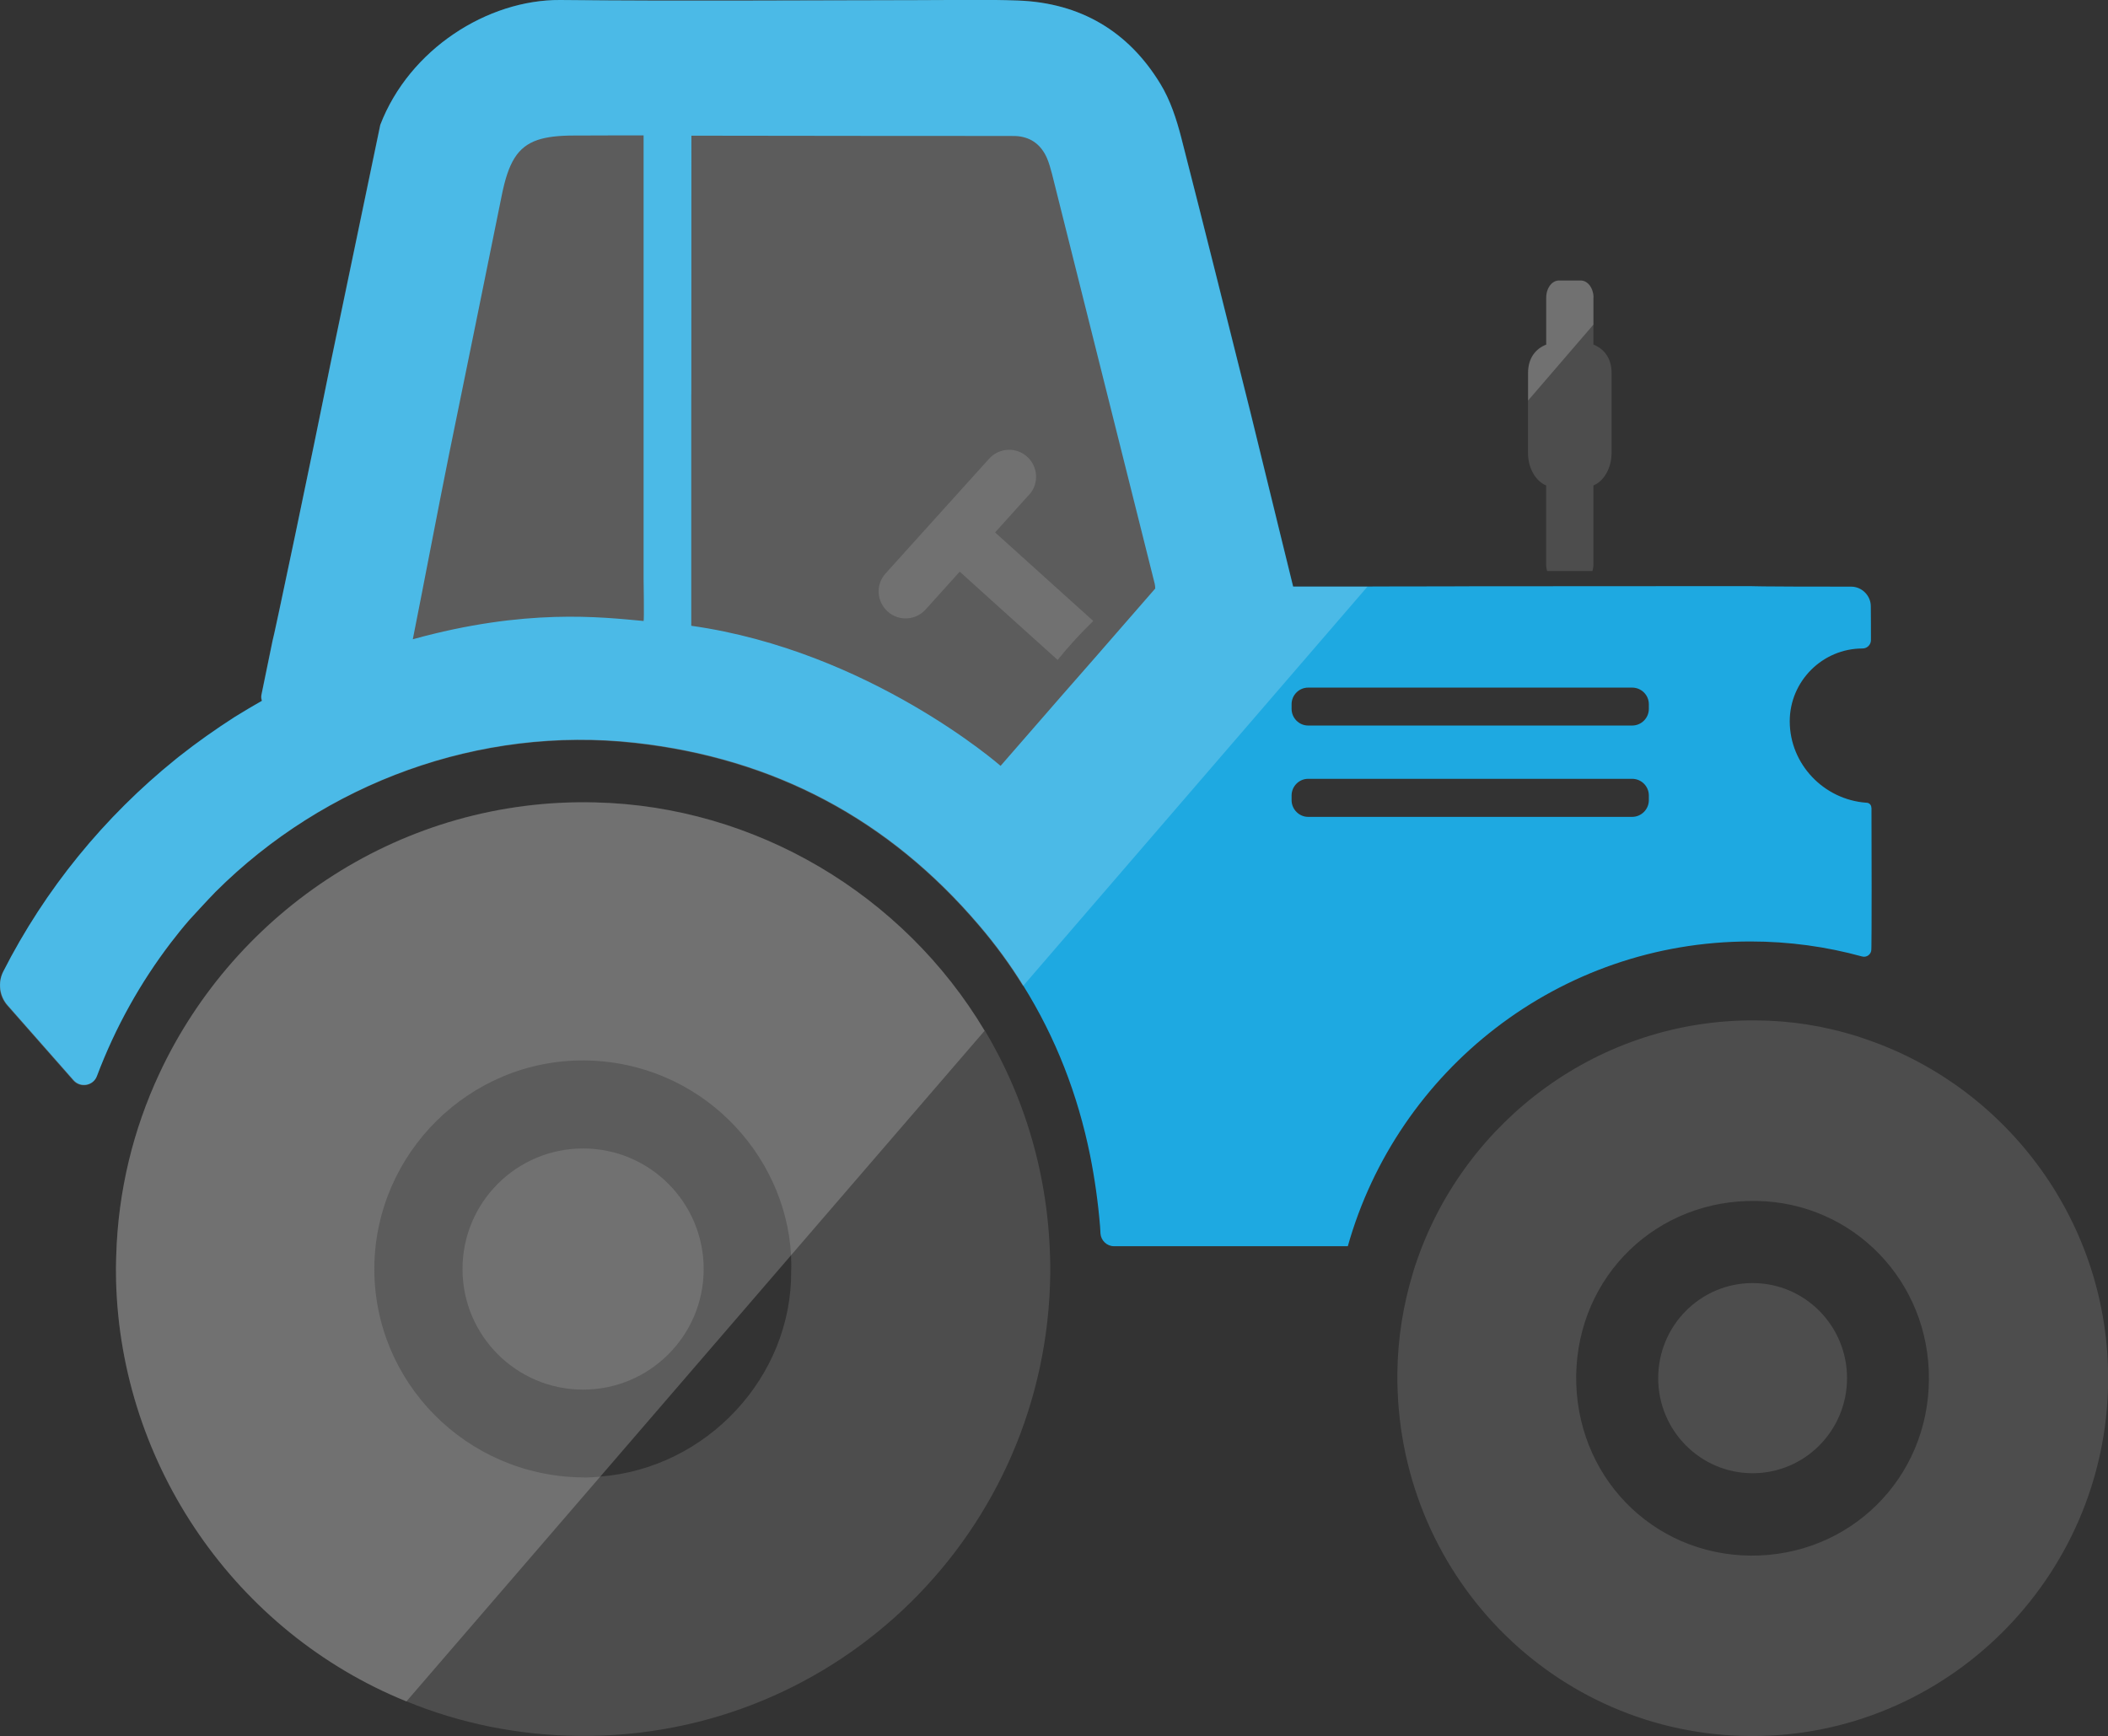
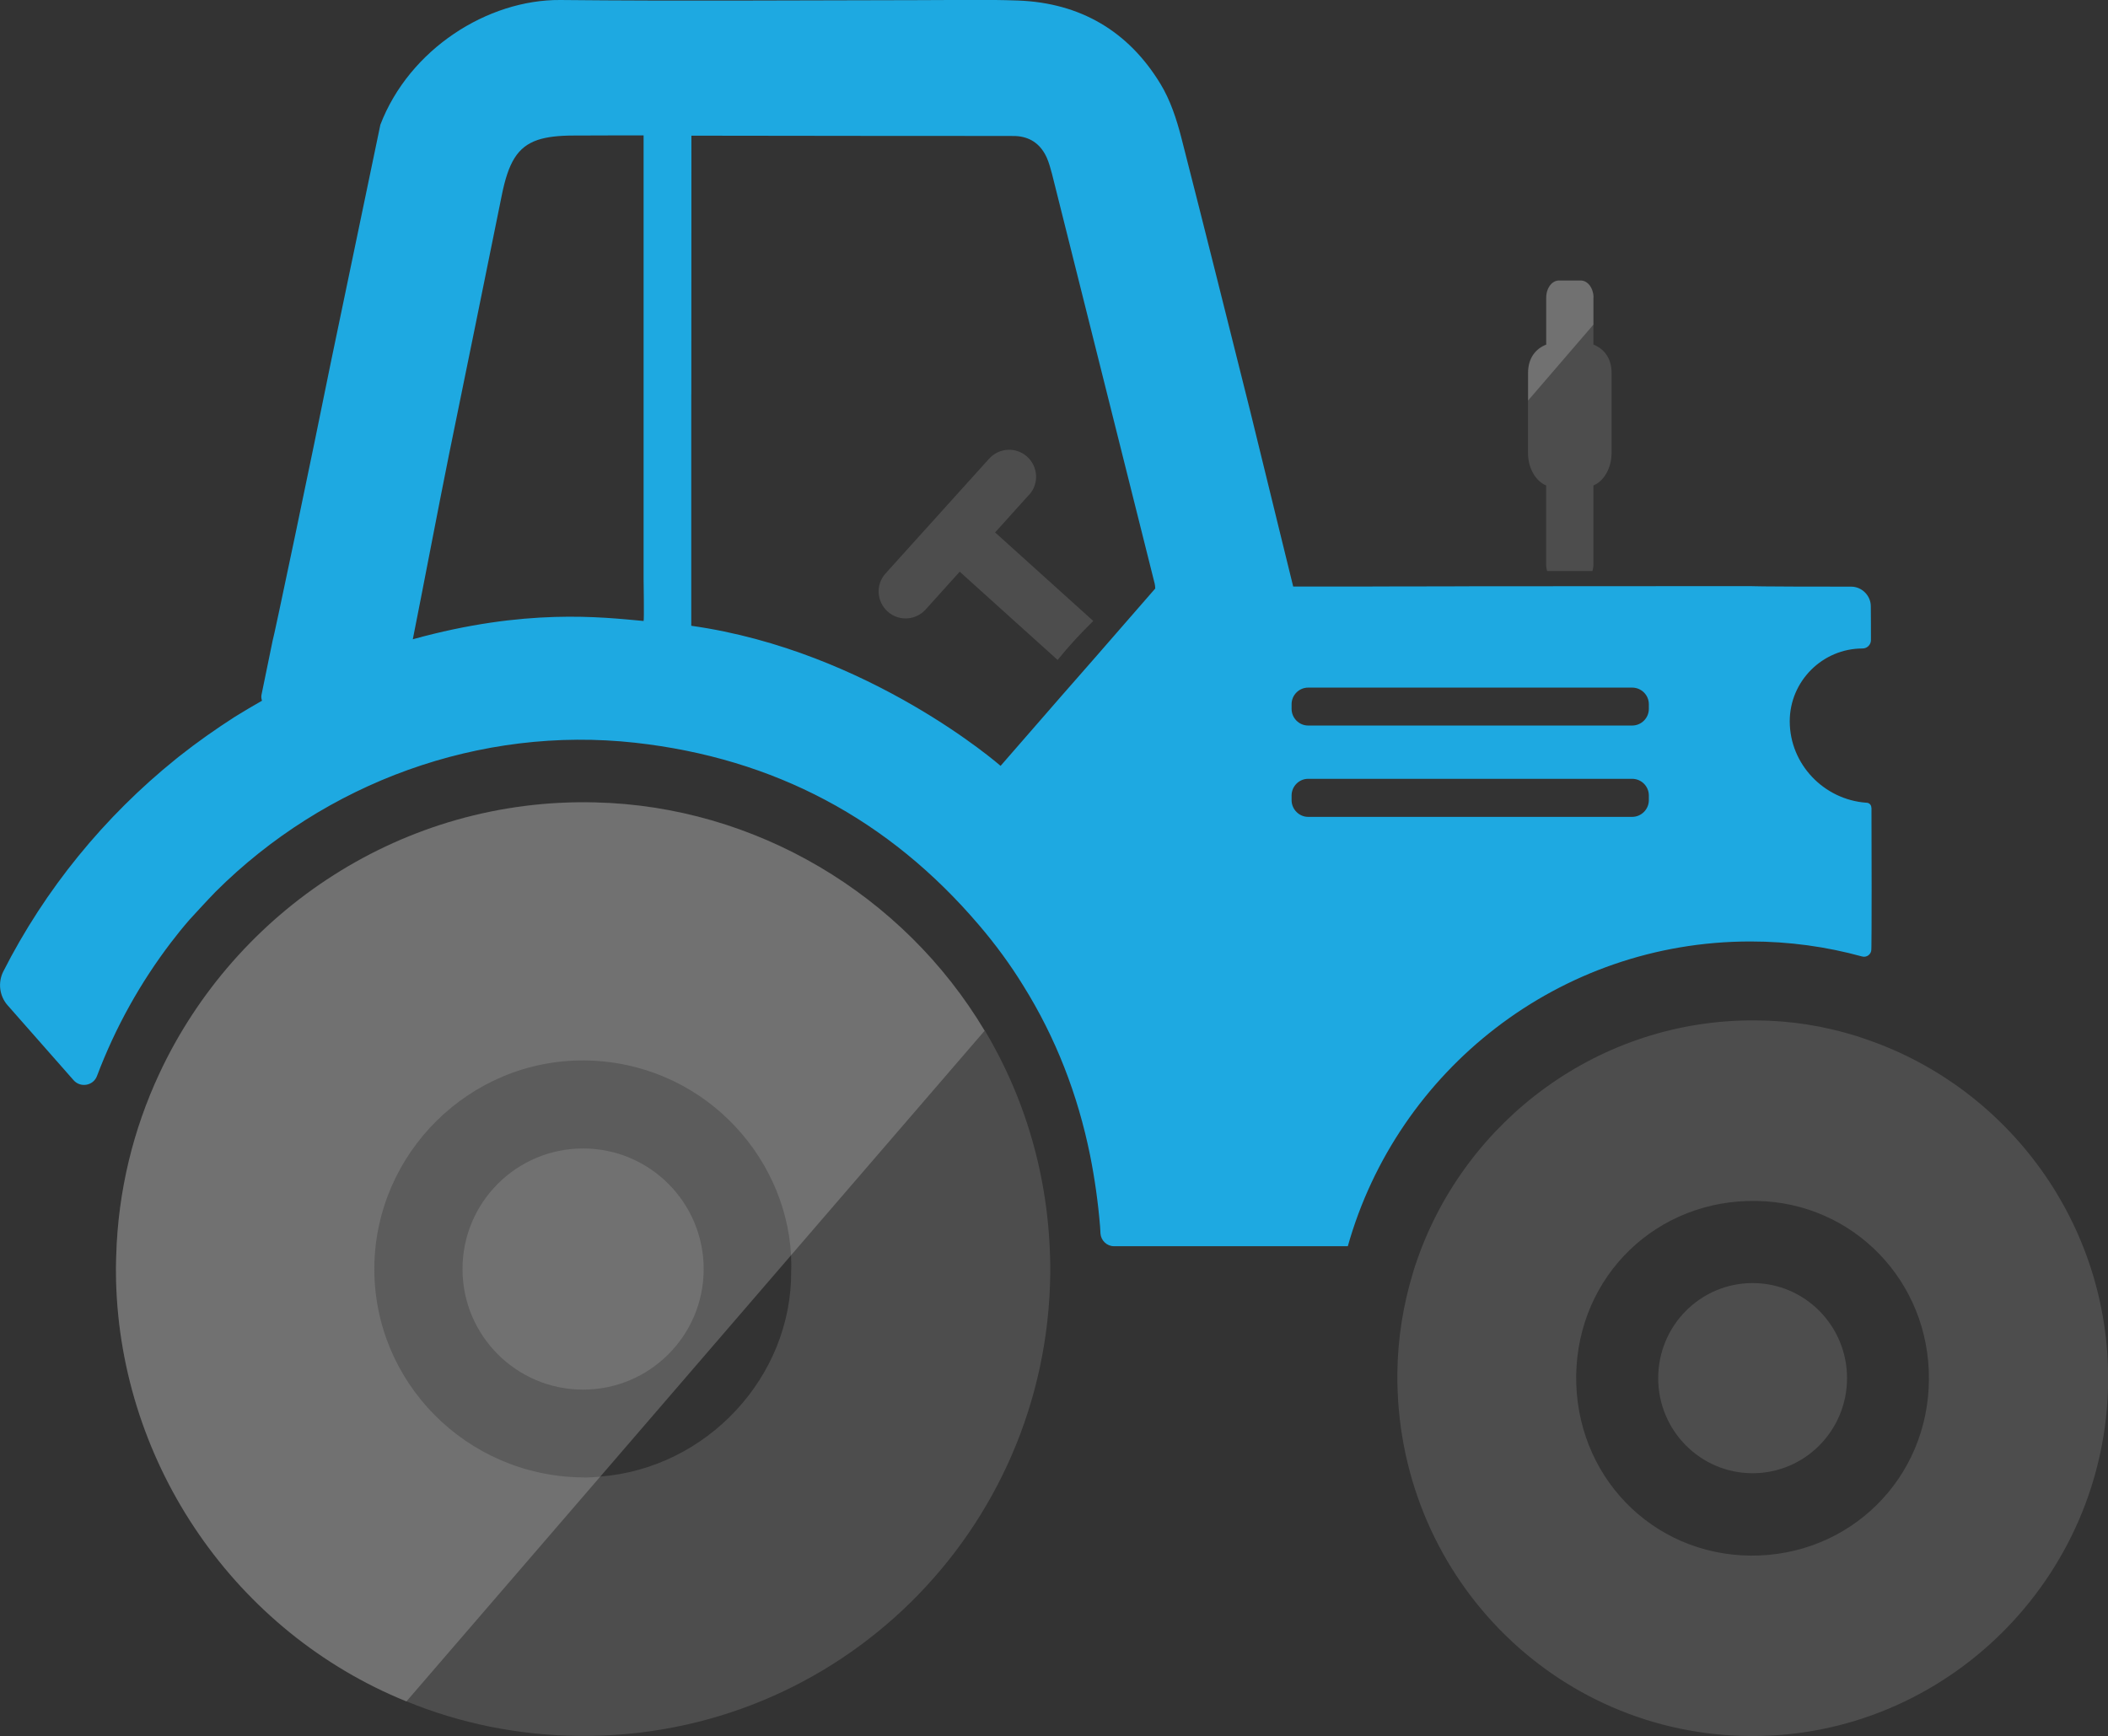
<svg xmlns="http://www.w3.org/2000/svg" id="b" data-name="Layer 2" width="157.84" height="130" viewBox="0 0 157.84 130">
  <rect x="0" y="0" width="157.84" height="130" fill="#333333" stroke="none" />
  <g id="c" data-name="4 - Värvilised / FILLED">
    <g>
      <g>
        <rect x="96.7" y="58.32" width="26.76" height="2.85" rx="1.25" ry="1.25" fill="none" />
        <rect x="96.7" y="51.49" width="26.76" height="2.85" rx="1.25" ry="1.25" fill="none" />
        <rect x="96.7" y="51.49" width="26.76" height="2.85" rx="1.25" ry="1.25" fill="none" />
        <rect x="96.7" y="58.32" width="26.76" height="2.85" rx="1.25" ry="1.25" fill="none" />
        <rect x="96.7" y="51.49" width="26.76" height="2.85" rx="1.25" ry="1.25" fill="none" />
        <rect x="96.7" y="58.32" width="26.76" height="2.85" rx="1.25" ry="1.25" fill="none" />
        <path d="m120.67,27.93v5.98c0,1.16-.59,2.13-1.36,2.44v5.93c0,.17-.03.33-.07.48h-3.4c-.04-.15-.07-.31-.07-.48v-5.93c-.77-.31-1.36-1.28-1.36-2.44v-5.98c0-1.15.59-1.83,1.36-2.13v-3.52c0-.71.43-1.28.95-1.28h1.64c.52,0,.95.57.95,1.28v3.52c.77.31,1.36.99,1.36,2.13Z" fill="#4d4d4d" />
        <g>
          <circle cx="43.66" cy="95.03" r="9.03" fill="#4d4d4d" />
          <path d="m73.73,77.18c-6.1-10.22-17.18-16.82-29.16-17.1-14.38-.36-26.94,8.09-32.64,20.31-1.95,4.18-3.09,8.8-3.23,13.67-.03.61-.03,1.24-.01,1.85.36,13.83,8.97,26.31,21.74,31.49,3.96,1.63,8.33,2.55,12.97,2.59,19.38.17,35.03-15.35,35.24-34.63.04-6.77-1.77-12.95-4.9-18.19Zm-28.79,33.4c-.47.04-.93.07-1.41.05-8.61-.13-15.57-7.13-15.5-15.73.08-8.57,7.16-15.58,15.77-15.49,8.61.11,15.01,6.94,15.43,14.58.01.4.03.79.01,1.17.07,7.96-6.33,14.79-14.3,15.41Z" fill="#4d4d4d" />
        </g>
        <path d="m77.06,37.05c.75-.83.68-2.1-.15-2.85-.83-.75-2.1-.68-2.85.15l-7.75,8.59c-.75.83-.68,2.1.15,2.85h0c.83.75,2.1.68,2.85-.15l2.55-2.83,7.33,6.61c.83-1.03,1.73-2,2.67-2.92l-7.35-6.63,2.55-2.83Z" fill="#4d4d4d" />
        <g>
          <ellipse cx="131.23" cy="103.2" rx="7.07" ry="7.12" fill="#4d4d4d" />
          <path d="m139.8,77.85c-.27-.09-.53-.19-.8-.27-2.4-.75-4.93-1.16-7.57-1.17-11.66-.08-21.67,7.45-25.32,17.94-.11.32-.23.65-.32.99-.72,2.37-1.13,4.88-1.16,7.46-.15,14.99,11.7,27.16,26.51,27.2,14.58.05,26.56-11.85,26.71-26.52.12-11.84-7.49-22-18.05-25.63Zm-8.73,38.64c-7.4-.07-13.15-6.02-13.05-13.51.12-7.45,6.04-13.18,13.5-13.05,7.25.12,12.96,6.02,12.91,13.35-.03,7.44-5.94,13.27-13.37,13.21Z" fill="#4d4d4d" />
        </g>
        <rect x="96.7" y="51.49" width="26.76" height="2.85" rx="1.25" ry="1.25" fill="none" />
        <rect x="96.7" y="58.32" width="26.76" height="2.85" rx="1.25" ry="1.25" fill="none" />
        <g>
          <rect x="96.7" y="51.49" width="26.76" height="2.85" rx="1.25" ry="1.25" fill="none" />
          <rect x="96.7" y="58.32" width="26.76" height="2.85" rx="1.25" ry="1.25" fill="none" />
          <path d="m140.12,60.51v-.05c-.01-.2-.17-.35-.37-.35h-.01c-3.17-.23-5.73-2.88-5.73-6.1,0-3,2.45-5.45,5.45-5.45.35,0,.63-.28.63-.63,0-.81,0-1.65-.01-2.53,0-.8-.67-1.47-1.47-1.47-7.64,0-7.3-.04-7.53-.04-.39,0-9.56,0-18.49.01-1.56,0-3.11,0-4.61.01-2,0-3.89,0-5.57.01h-5.58l-1.21-4.93-.08-.33-1.92-7.84c-1.71-6.82-3.41-13.66-5.16-20.49-.36-1.4-.83-2.84-1.57-4.05-2.4-3.95-6-6.06-10.64-6.24-2.49-.09-4.98-.03-7.48-.03C59.83.02,50.9.09,41.95,0c-5.44-.04-11.3,3.68-13.47,9.34l-3.69,17.71c-1.4,6.96-4.33,20.91-4.38,20.94-.28,1.35-.55,2.69-.83,4.04-.03.16-.01.31.04.44-.69.39-1.37.8-2.04,1.21-1.43.92-2.81,1.89-4.15,2.95-.16.13-.25.2-.25.2-5.36,4.32-9.8,9.74-12.94,15.93-.41.83-.28,1.83.33,2.52l4.94,5.61c.52.59,1.48.41,1.75-.31,1.39-3.68,3.27-7.02,5.54-10,.45-.59.91-1.16,1.39-1.71,0,0,1.39-1.52,1.95-2.09,8.2-8.18,19.79-12.45,31.43-11.16,10.4,1.16,18.98,5.72,25.74,13.66,1.24,1.45,2.35,2.97,3.31,4.53,2.44,3.91,4.08,8.16,5,12.69.35,1.75.6,3.52.75,5.34.01.23.03.4.03.53.04.53.48.95,1.01.95h17.51c3.71-13.17,15.81-22.82,30.15-22.82,2.89,0,5.69.39,8.34,1.12.36.11.71-.16.71-.52,0,0,.04-.55.01-10.62Zm-91.94-14.01c-3.17-.29-8.82-.97-17.27,1.37.69-3.45,2.01-10.38,2.71-13.83,1.32-6.46,2.64-12.93,3.95-19.41.49-2.43,1.16-3.63,2.69-4.15.69-.23,1.57-.33,2.69-.33,1.29-.01,4.24-.01,5.24-.01,0,36.49,0,3.76,0,33.15h0s.05,3.21,0,3.21Zm26.74,10.85s-9.82-8.61-23.16-10.49v-15.15c0-6.68.01,7.14.01-21.55,24.62.04,24.03,0,24.46.04,1.03.11,1.73.68,2.15,1.61.17.39.28.8.39,1.21,2.57,10.24,5.13,20.47,7.69,30.69.03.11.03.21.04.36-9.62,11.06-1.95,2.21-11.57,13.27Zm48.54,2.57c0,.68-.56,1.25-1.25,1.25h-24.26c-.68,0-1.24-.57-1.24-1.25v-.35c0-.69.56-1.25,1.24-1.25h24.26c.69,0,1.25.56,1.25,1.25v.35Zm0-6.84c0,.69-.56,1.25-1.25,1.25h-24.26c-.68,0-1.24-.56-1.24-1.25v-.35c0-.68.56-1.24,1.24-1.24h24.26c.69,0,1.25.56,1.25,1.24v.35Z" fill="#1ea9e1" />
        </g>
      </g>
      <path d="m73.73,77.18l-14.5,16.82-14.29,16.58-14.51,16.83c-12.77-5.18-21.38-17.66-21.74-31.49-.01-.61-.01-1.24.01-1.85.13-4.88,1.28-9.49,3.23-13.67,5.7-12.22,18.26-20.67,32.64-20.31,11.98.28,23.06,6.88,29.16,17.1Z" fill="#fff" opacity=".2" />
-       <path d="m96.81,43.93h5.58l-25.79,29.91c-.96-1.56-2.07-3.08-3.31-4.53-6.76-7.94-15.34-12.5-25.74-13.66-11.64-1.29-23.23,2.97-31.43,11.16-.56.57-1.95,2.09-1.95,2.09-.48.55-.93,1.12-1.39,1.71-2.28,2.97-4.16,6.32-5.54,10-.27.72-1.23.89-1.75.31l-4.94-5.61c-.61-.69-.75-1.69-.33-2.52,3.15-6.18,7.58-11.61,12.94-15.93,0,0,.09-.07.25-.2,1.33-1.05,2.72-2.03,4.15-2.95.67-.41,1.35-.83,2.04-1.21-.05-.13-.07-.28-.04-.44.28-1.35.55-2.69.83-4.04.05-.03,2.99-13.98,4.38-20.94l3.69-17.71C30.65,3.69,36.52-.03,41.95,0c8.94.08,17.87.01,26.8.01,2.49,0,4.98-.07,7.48.03,4.64.17,8.24,2.29,10.64,6.24.75,1.21,1.21,2.65,1.57,4.05,1.75,6.82,3.45,13.66,5.16,20.49l1.92,7.84.08.33,1.21,4.93Z" fill="#fff" opacity=".2" />
      <path d="m119.31,22.28v2.03l-4.89,5.68v-2.05c0-1.15.59-1.83,1.36-2.13v-3.52c0-.71.43-1.28.95-1.28h1.64c.52,0,.95.57.95,1.28Z" fill="#fff" opacity=".2" />
    </g>
  </g>
</svg>